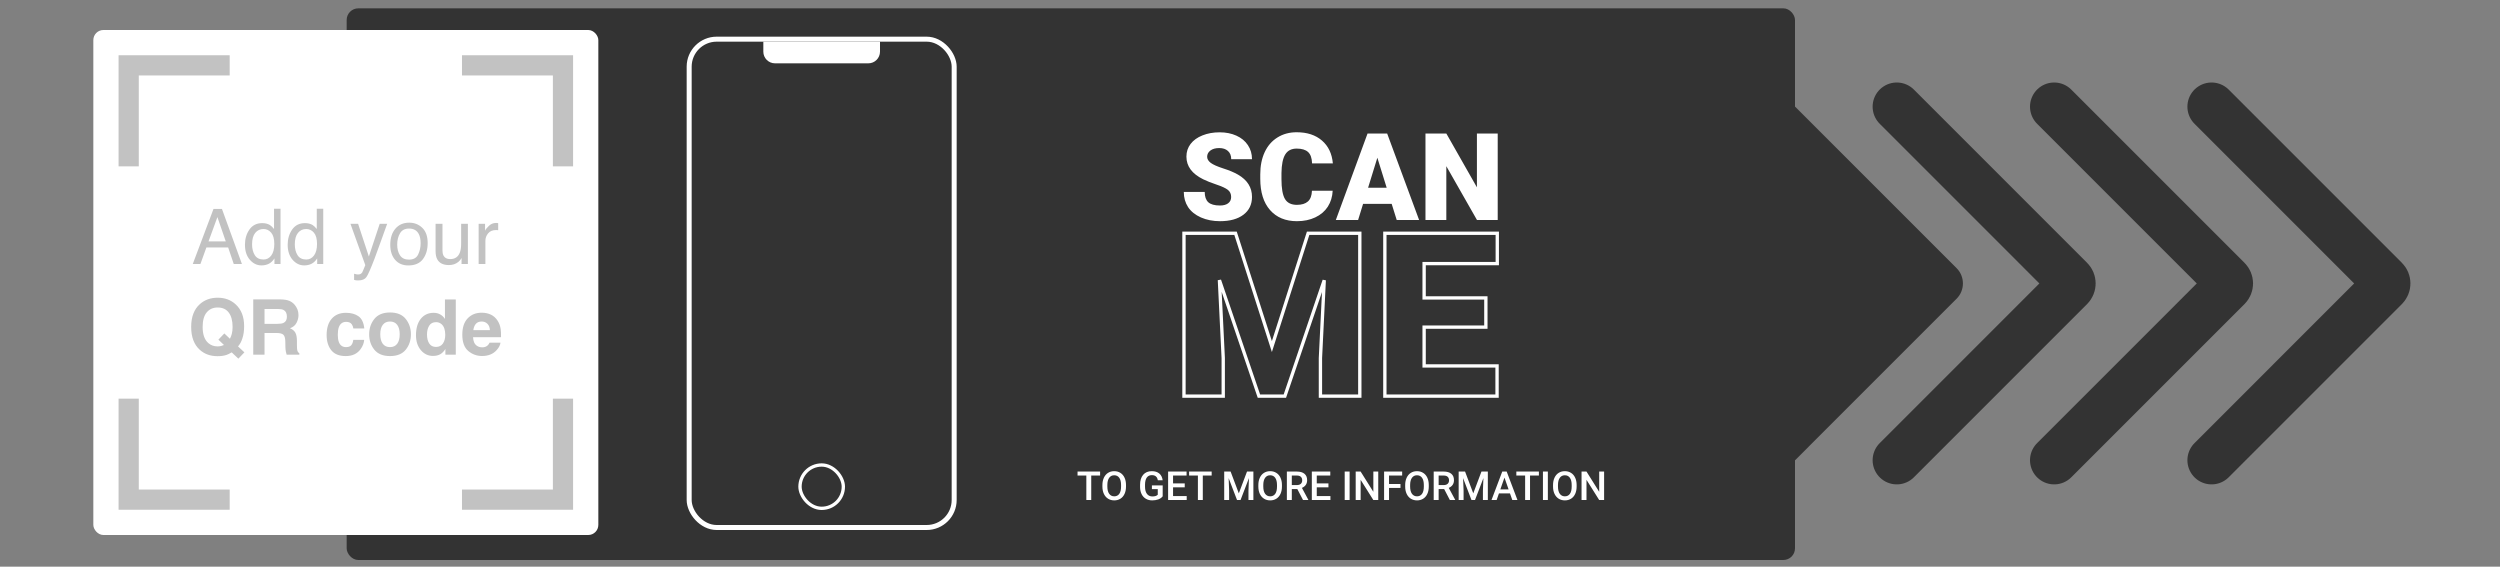
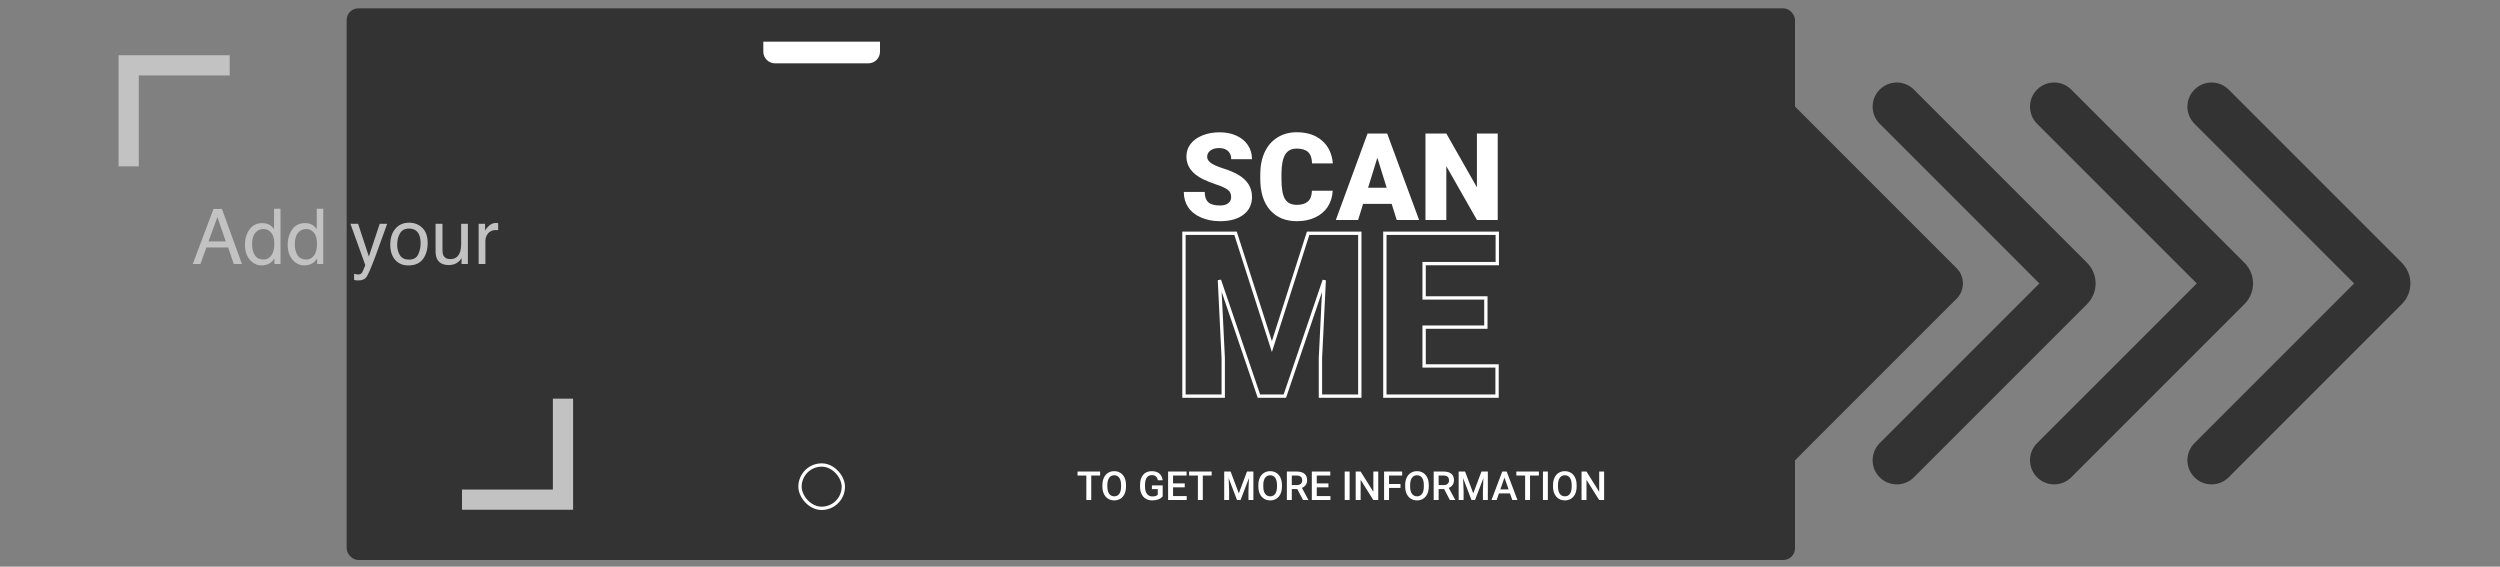
<svg xmlns="http://www.w3.org/2000/svg" width="1500" height="340" viewBox="0 0 1500 340" fill="none">
  <rect x="0" y="0" width="1500" height="340" fill="#808080" stroke="none" />
  <rect x="208" y="5" width="869" height="331" rx="7" fill="#333333" />
  <path d="M1138.07 64L1242.01 167.945C1243.18 169.116 1243.18 171.016 1242.01 172.187L1138.07 276.132" stroke="#333333" stroke-width="29" stroke-linecap="round" />
  <path d="M1232.5 64L1336.45 167.945C1337.62 169.116 1337.62 171.016 1336.45 172.187L1232.5 276.132" stroke="#333333" stroke-width="29" stroke-linecap="round" />
  <path d="M1326.94 64L1430.88 167.945C1432.05 169.116 1432.05 171.016 1430.88 172.187L1326.94 276.132" stroke="#333333" stroke-width="29" stroke-linecap="round" />
-   <rect x="413.5" y="23.5" width="159" height="293" rx="16.5" stroke="white" stroke-width="3" />
  <path d="M458 25H528V31C528 34.866 524.866 38 521 38H465C461.134 38 458 34.866 458 31V25Z" fill="white" />
  <mask id="path-7-inside-1_237:492" fill="white">
    <rect x="440" y="98" width="106" height="106" rx="4" />
  </mask>
  <rect x="440" y="98" width="106" height="106" rx="4" stroke="white" stroke-width="10" stroke-linecap="round" stroke-dasharray="41 41" mask="url(#path-7-inside-1_237:492)" />
  <rect x="480" y="279" width="26" height="26" rx="13" stroke="white" stroke-width="2" />
  <path d="M741.321 139.954L742.273 139.648L742.051 138.954H741.321V139.954ZM763.133 207.939L762.181 208.245L763.134 211.217L764.085 208.244L763.133 207.939ZM784.877 139.954V138.954H784.147L783.925 139.649L784.877 139.954ZM815.883 139.954H816.883V138.954H815.883V139.954ZM815.883 237.67V238.67H816.883V237.67H815.883ZM792.26 237.67H791.26V238.67H792.26V237.67ZM792.26 214.852L791.261 214.803L791.26 214.827V214.852H792.26ZM794.542 168.141L795.54 168.19L793.595 167.82L794.542 168.141ZM770.918 237.67V238.67H771.634L771.865 237.992L770.918 237.67ZM755.348 237.67L754.401 237.992L754.632 238.67H755.348V237.67ZM731.657 168.074L732.604 167.752L730.658 168.123L731.657 168.074ZM733.939 214.852H734.939V214.827L734.938 214.803L733.939 214.852ZM733.939 237.67V238.67H734.939V237.67H733.939ZM710.382 237.67H709.382V238.67H710.382V237.67ZM710.382 139.954V138.954H709.382V139.954H710.382ZM740.369 140.259L762.181 208.245L764.085 207.634L742.273 139.648L740.369 140.259ZM764.085 208.244L785.83 140.259L783.925 139.649L762.18 207.634L764.085 208.244ZM784.877 140.954H815.883V138.954H784.877V140.954ZM814.883 139.954V237.67H816.883V139.954H814.883ZM815.883 236.67H792.26V238.67H815.883V236.67ZM793.26 237.67V214.852H791.26V237.67H793.26ZM793.259 214.9L795.54 168.19L793.543 168.092L791.261 214.803L793.259 214.9ZM793.595 167.82L769.971 237.348L771.865 237.992L795.488 168.463L793.595 167.82ZM770.918 236.67H755.348V238.67H770.918V236.67ZM756.294 237.348L732.604 167.752L730.71 168.396L754.401 237.992L756.294 237.348ZM730.658 168.123L732.94 214.9L734.938 214.803L732.656 168.025L730.658 168.123ZM732.939 214.852V237.67H734.939V214.852H732.939ZM733.939 236.67H710.382V238.67H733.939V236.67ZM711.382 237.67V139.954H709.382V237.67H711.382ZM710.382 140.954H741.321V138.954H710.382V140.954ZM891.519 196.261V197.261H892.519V196.261H891.519ZM854.473 196.261V195.261H853.473V196.261H854.473ZM854.473 219.55H853.473V220.55H854.473V219.55ZM898.231 219.55H899.231V218.55H898.231V219.55ZM898.231 237.67V238.67H899.231V237.67H898.231ZM830.917 237.67H829.917V238.67H830.917V237.67ZM830.917 139.954V138.954H829.917V139.954H830.917ZM898.365 139.954H899.365V138.954H898.365V139.954ZM898.365 158.141V159.141H899.365V158.141H898.365ZM854.473 158.141V157.141H853.473V158.141H854.473ZM854.473 178.745H853.473V179.745H854.473V178.745ZM891.519 178.745H892.519V177.745H891.519V178.745ZM891.519 195.261H854.473V197.261H891.519V195.261ZM853.473 196.261V219.55H855.473V196.261H853.473ZM854.473 220.55H898.231V218.55H854.473V220.55ZM897.231 219.55V237.67H899.231V219.55H897.231ZM898.231 236.67H830.917V238.67H898.231V236.67ZM831.917 237.67V139.954H829.917V237.67H831.917ZM830.917 140.954H898.365V138.954H830.917V140.954ZM897.365 139.954V158.141H899.365V139.954H897.365ZM898.365 157.141H854.473V159.141H898.365V157.141ZM853.473 158.141V178.745H855.473V158.141H853.473ZM854.473 179.745H891.519V177.745H854.473V179.745ZM890.519 178.745V196.261H892.519V178.745H890.519Z" fill="white" />
  <path d="M738.69 118.206C738.69 116.376 738.036 114.95 736.729 113.928C735.446 112.906 733.177 111.849 729.921 110.756C726.666 109.663 724.004 108.605 721.937 107.583C715.212 104.28 711.85 99.742 711.85 93.967C711.85 91.092 712.681 88.561 714.345 86.375C716.032 84.165 718.408 82.454 721.474 81.242C724.539 80.007 727.985 79.389 731.811 79.389C735.541 79.389 738.88 80.054 741.827 81.385C744.797 82.716 747.102 84.617 748.742 87.088C750.381 89.535 751.201 92.34 751.201 95.5H738.726C738.726 93.385 738.072 91.745 736.765 90.581C735.482 89.417 733.735 88.835 731.525 88.835C729.292 88.835 727.521 89.334 726.214 90.332C724.931 91.306 724.29 92.553 724.29 94.074C724.29 95.405 725.002 96.617 726.428 97.71C727.854 98.779 730.361 99.896 733.949 101.061C737.537 102.201 740.484 103.437 742.789 104.768C748.397 107.999 751.201 112.455 751.201 118.134C751.201 122.673 749.49 126.237 746.068 128.828C742.646 131.418 737.953 132.713 731.989 132.713C727.783 132.713 723.969 131.964 720.547 130.467C717.149 128.946 714.582 126.879 712.848 124.265C711.137 121.627 710.281 118.598 710.281 115.176H722.828C722.828 117.956 723.541 120.012 724.967 121.342C726.416 122.649 728.757 123.303 731.989 123.303C734.056 123.303 735.684 122.863 736.872 121.984C738.084 121.081 738.69 119.821 738.69 118.206ZM799.606 114.427C799.44 118.039 798.466 121.235 796.684 124.016C794.901 126.772 792.394 128.911 789.163 130.432C785.955 131.952 782.283 132.713 778.148 132.713C771.328 132.713 765.958 130.491 762.037 126.047C758.116 121.604 756.156 115.33 756.156 107.227V104.661C756.156 99.575 757.035 95.132 758.793 91.33C760.576 87.504 763.13 84.557 766.457 82.49C769.784 80.399 773.633 79.353 778.006 79.353C784.303 79.353 789.365 81.016 793.19 84.343C797.016 87.646 799.191 92.209 799.713 98.031H787.238C787.143 94.87 786.347 92.601 784.85 91.223C783.353 89.844 781.071 89.155 778.006 89.155C774.893 89.155 772.612 90.32 771.162 92.648C769.713 94.977 768.952 98.696 768.881 103.805V107.477C768.881 113.013 769.57 116.97 770.948 119.346C772.35 121.722 774.75 122.911 778.148 122.911C781.024 122.911 783.222 122.233 784.743 120.879C786.264 119.524 787.071 117.374 787.167 114.427H799.606ZM835.001 122.305H817.856L814.862 132H801.496L820.53 80.102H832.292L851.469 132H838.031L835.001 122.305ZM820.851 112.645H832.007L826.411 94.644L820.851 112.645ZM898.627 132H886.187L867.794 99.706V132H855.283V80.102H867.794L886.151 112.396V80.102H898.627V132Z" fill="white" />
  <path d="M660.062 285.328H654.742V300H651.801V285.328H646.527V282.938H660.062V285.328ZM675.602 291.914C675.602 293.586 675.312 295.055 674.734 296.32C674.156 297.578 673.328 298.547 672.25 299.227C671.18 299.898 669.945 300.234 668.547 300.234C667.164 300.234 665.93 299.898 664.844 299.227C663.766 298.547 662.93 297.582 662.336 296.332C661.75 295.082 661.453 293.641 661.445 292.008V291.047C661.445 289.383 661.738 287.914 662.324 286.641C662.918 285.367 663.75 284.395 664.82 283.723C665.898 283.043 667.133 282.703 668.523 282.703C669.914 282.703 671.145 283.039 672.215 283.711C673.293 284.375 674.125 285.336 674.711 286.594C675.297 287.844 675.594 289.301 675.602 290.965V291.914ZM672.637 291.023C672.637 289.133 672.277 287.684 671.559 286.676C670.848 285.668 669.836 285.164 668.523 285.164C667.242 285.164 666.238 285.668 665.512 286.676C664.793 287.676 664.426 289.094 664.41 290.93V291.914C664.41 293.789 664.773 295.238 665.5 296.262C666.234 297.285 667.25 297.797 668.547 297.797C669.859 297.797 670.867 297.297 671.57 296.297C672.281 295.297 672.637 293.836 672.637 291.914V291.023ZM697.609 297.785C696.992 298.59 696.137 299.199 695.043 299.613C693.949 300.027 692.707 300.234 691.316 300.234C689.887 300.234 688.621 299.91 687.52 299.262C686.418 298.613 685.566 297.688 684.965 296.484C684.371 295.273 684.062 293.863 684.039 292.254V290.918C684.039 288.34 684.656 286.328 685.891 284.883C687.125 283.43 688.848 282.703 691.059 282.703C692.957 282.703 694.465 283.172 695.582 284.109C696.699 285.047 697.371 286.398 697.598 288.164H694.691C694.363 286.109 693.172 285.082 691.117 285.082C689.789 285.082 688.777 285.562 688.082 286.523C687.395 287.477 687.039 288.879 687.016 290.73V292.043C687.016 293.887 687.402 295.32 688.176 296.344C688.957 297.359 690.039 297.867 691.422 297.867C692.938 297.867 694.016 297.523 694.656 296.836V293.496H691.141V291.246H697.609V297.785ZM710.84 292.383H703.832V297.633H712.023V300H700.867V282.938H711.941V285.328H703.832V290.039H710.84V292.383ZM727 285.328H721.68V300H718.738V285.328H713.465V282.938H727V285.328ZM738.367 282.938L743.289 296.016L748.199 282.938H752.031V300H749.078V294.375L749.371 286.852L744.332 300H742.211L737.184 286.863L737.477 294.375V300H734.523V282.938H738.367ZM769.164 291.914C769.164 293.586 768.875 295.055 768.297 296.32C767.719 297.578 766.891 298.547 765.812 299.227C764.742 299.898 763.508 300.234 762.109 300.234C760.727 300.234 759.492 299.898 758.406 299.227C757.328 298.547 756.492 297.582 755.898 296.332C755.312 295.082 755.016 293.641 755.008 292.008V291.047C755.008 289.383 755.301 287.914 755.887 286.641C756.48 285.367 757.312 284.395 758.383 283.723C759.461 283.043 760.695 282.703 762.086 282.703C763.477 282.703 764.707 283.039 765.777 283.711C766.855 284.375 767.688 285.336 768.273 286.594C768.859 287.844 769.156 289.301 769.164 290.965V291.914ZM766.199 291.023C766.199 289.133 765.84 287.684 765.121 286.676C764.41 285.668 763.398 285.164 762.086 285.164C760.805 285.164 759.801 285.668 759.074 286.676C758.355 287.676 757.988 289.094 757.973 290.93V291.914C757.973 293.789 758.336 295.238 759.062 296.262C759.797 297.285 760.812 297.797 762.109 297.797C763.422 297.797 764.43 297.297 765.133 296.297C765.844 295.297 766.199 293.836 766.199 291.914V291.023ZM778.387 293.426H775.082V300H772.117V282.938H778.117C780.086 282.938 781.605 283.379 782.676 284.262C783.746 285.145 784.281 286.422 784.281 288.094C784.281 289.234 784.004 290.191 783.449 290.965C782.902 291.73 782.137 292.32 781.152 292.734L784.984 299.848V300H781.809L778.387 293.426ZM775.082 291.047H778.129C779.129 291.047 779.91 290.797 780.473 290.297C781.035 289.789 781.316 289.098 781.316 288.223C781.316 287.309 781.055 286.602 780.531 286.102C780.016 285.602 779.242 285.344 778.211 285.328H775.082V291.047ZM797.066 292.383H790.059V297.633H798.25V300H787.094V282.938H798.168V285.328H790.059V290.039H797.066V292.383ZM809.77 300H806.816V282.938H809.77V300ZM826.949 300H823.984L816.379 287.895V300H813.414V282.938H816.379L824.008 295.09V282.938H826.949V300ZM840.285 292.77H833.418V300H830.453V282.938H841.293V285.328H833.418V290.402H840.285V292.77ZM857.266 291.914C857.266 293.586 856.977 295.055 856.398 296.32C855.82 297.578 854.992 298.547 853.914 299.227C852.844 299.898 851.609 300.234 850.211 300.234C848.828 300.234 847.594 299.898 846.508 299.227C845.43 298.547 844.594 297.582 844 296.332C843.414 295.082 843.117 293.641 843.109 292.008V291.047C843.109 289.383 843.402 287.914 843.988 286.641C844.582 285.367 845.414 284.395 846.484 283.723C847.562 283.043 848.797 282.703 850.188 282.703C851.578 282.703 852.809 283.039 853.879 283.711C854.957 284.375 855.789 285.336 856.375 286.594C856.961 287.844 857.258 289.301 857.266 290.965V291.914ZM854.301 291.023C854.301 289.133 853.941 287.684 853.223 286.676C852.512 285.668 851.5 285.164 850.188 285.164C848.906 285.164 847.902 285.668 847.176 286.676C846.457 287.676 846.09 289.094 846.074 290.93V291.914C846.074 293.789 846.438 295.238 847.164 296.262C847.898 297.285 848.914 297.797 850.211 297.797C851.523 297.797 852.531 297.297 853.234 296.297C853.945 295.297 854.301 293.836 854.301 291.914V291.023ZM866.488 293.426H863.184V300H860.219V282.938H866.219C868.188 282.938 869.707 283.379 870.777 284.262C871.848 285.145 872.383 286.422 872.383 288.094C872.383 289.234 872.105 290.191 871.551 290.965C871.004 291.73 870.238 292.32 869.254 292.734L873.086 299.848V300H869.91L866.488 293.426ZM863.184 291.047H866.23C867.23 291.047 868.012 290.797 868.574 290.297C869.137 289.789 869.418 289.098 869.418 288.223C869.418 287.309 869.156 286.602 868.633 286.102C868.117 285.602 867.344 285.344 866.312 285.328H863.184V291.047ZM879.039 282.938L883.961 296.016L888.871 282.938H892.703V300H889.75V294.375L890.043 286.852L885.004 300H882.883L877.855 286.863L878.148 294.375V300H875.195V282.938H879.039ZM905.98 296.027H899.371L897.988 300H894.906L901.352 282.938H904.012L910.469 300H907.375L905.98 296.027ZM900.203 293.637H905.148L902.676 286.559L900.203 293.637ZM923.336 285.328H918.016V300H915.074V285.328H909.801V282.938H923.336V285.328ZM928.715 300H925.762V282.938H928.715V300ZM945.977 291.914C945.977 293.586 945.688 295.055 945.109 296.32C944.531 297.578 943.703 298.547 942.625 299.227C941.555 299.898 940.32 300.234 938.922 300.234C937.539 300.234 936.305 299.898 935.219 299.227C934.141 298.547 933.305 297.582 932.711 296.332C932.125 295.082 931.828 293.641 931.82 292.008V291.047C931.82 289.383 932.113 287.914 932.699 286.641C933.293 285.367 934.125 284.395 935.195 283.723C936.273 283.043 937.508 282.703 938.898 282.703C940.289 282.703 941.52 283.039 942.59 283.711C943.668 284.375 944.5 285.336 945.086 286.594C945.672 287.844 945.969 289.301 945.977 290.965V291.914ZM943.012 291.023C943.012 289.133 942.652 287.684 941.934 286.676C941.223 285.668 940.211 285.164 938.898 285.164C937.617 285.164 936.613 285.668 935.887 286.676C935.168 287.676 934.801 289.094 934.785 290.93V291.914C934.785 293.789 935.148 295.238 935.875 296.262C936.609 297.285 937.625 297.797 938.922 297.797C940.234 297.797 941.242 297.297 941.945 296.297C942.656 295.297 943.012 293.836 943.012 291.914V291.023ZM962.465 300H959.5L951.895 287.895V300H948.93V282.938H951.895L959.523 295.09V282.938H962.465V300Z" fill="white" />
  <path d="M1077.07 64L1173.94 160.874C1179.02 165.95 1179.02 174.182 1173.94 179.258L1077.07 276.132L980.193 179.258C975.116 174.182 975.116 165.95 980.193 160.874L1077.07 64Z" fill="#333333" />
-   <rect x="56" y="18" width="303" height="303" rx="6.06" fill="white" />
-   <path d="M277.191 39.211H337.791V99.811" stroke="#C2C2C2" stroke-width="12.12" />
  <path d="M137.811 39.211H77.21V99.811" stroke="#C2C2C2" stroke-width="12.12" />
  <path d="M277.191 299.791H337.791V239.191" stroke="#C2C2C2" stroke-width="12.12" />
-   <path d="M137.811 299.791H77.21V239.191" stroke="#C2C2C2" stroke-width="12.12" />
  <path d="M135.458 144.847L130.443 130.252L125.113 144.847H135.458ZM128.104 125.349H133.164L145.15 158.385H140.248L136.897 148.49H123.831L120.256 158.385H115.668L128.104 125.349ZM151.244 146.623C151.244 149.202 151.792 151.361 152.886 153.1C153.98 154.839 155.735 155.709 158.148 155.709C160.022 155.709 161.559 154.907 162.758 153.302C163.973 151.683 164.58 149.367 164.58 146.354C164.58 143.31 163.958 141.061 162.713 139.607C161.469 138.138 159.932 137.403 158.103 137.403C156.064 137.403 154.408 138.183 153.133 139.742C151.874 141.301 151.244 143.595 151.244 146.623ZM157.339 133.873C159.183 133.873 160.727 134.262 161.971 135.042C162.691 135.492 163.508 136.279 164.423 137.403V125.237H168.313V158.385H164.67V155.034C163.725 156.518 162.608 157.59 161.319 158.25C160.03 158.909 158.553 159.239 156.889 159.239C154.205 159.239 151.882 158.115 149.918 155.866C147.954 153.602 146.972 150.596 146.972 146.848C146.972 143.34 147.864 140.304 149.648 137.741C151.447 135.162 154.01 133.873 157.339 133.873ZM176.881 146.623C176.881 149.202 177.428 151.361 178.523 153.1C179.617 154.839 181.371 155.709 183.785 155.709C185.659 155.709 187.196 154.907 188.395 153.302C189.609 151.683 190.217 149.367 190.217 146.354C190.217 143.31 189.594 141.061 188.35 139.607C187.106 138.138 185.569 137.403 183.74 137.403C181.701 137.403 180.044 138.183 178.77 139.742C177.511 141.301 176.881 143.595 176.881 146.623ZM182.975 133.873C184.819 133.873 186.364 134.262 187.608 135.042C188.328 135.492 189.145 136.279 190.059 137.403V125.237H193.95V158.385H190.307V155.034C189.362 156.518 188.245 157.59 186.956 158.25C185.666 158.909 184.19 159.239 182.526 159.239C179.842 159.239 177.518 158.115 175.554 155.866C173.59 153.602 172.608 150.596 172.608 146.848C172.608 143.34 173.5 140.304 175.284 137.741C177.083 135.162 179.647 133.873 182.975 133.873ZM227.817 134.3H232.292C231.722 135.844 230.456 139.367 228.492 144.869C227.022 149.007 225.793 152.38 224.804 154.989C222.465 161.136 220.816 164.884 219.856 166.233C218.897 167.582 217.248 168.257 214.909 168.257C214.339 168.257 213.897 168.235 213.582 168.19C213.282 168.145 212.907 168.062 212.458 167.942V164.254C213.162 164.449 213.672 164.569 213.987 164.614C214.302 164.659 214.579 164.681 214.819 164.681C215.568 164.681 216.116 164.554 216.46 164.299C216.82 164.059 217.12 163.759 217.36 163.4C217.435 163.28 217.705 162.665 218.17 161.556C218.634 160.446 218.972 159.622 219.181 159.082L210.276 134.3H214.864L221.318 153.91L227.817 134.3ZM245.358 155.776C248.041 155.776 249.878 154.764 250.867 152.74C251.872 150.701 252.374 148.437 252.374 145.949C252.374 143.7 252.014 141.871 251.295 140.462C250.155 138.243 248.191 137.133 245.403 137.133C242.929 137.133 241.13 138.078 240.006 139.967C238.881 141.856 238.319 144.135 238.319 146.803C238.319 149.367 238.881 151.503 240.006 153.212C241.13 154.922 242.914 155.776 245.358 155.776ZM245.515 133.603C248.619 133.603 251.242 134.637 253.386 136.706C255.53 138.775 256.602 141.818 256.602 145.836C256.602 149.719 255.657 152.928 253.768 155.461C251.879 157.995 248.948 159.262 244.976 159.262C241.662 159.262 239.031 158.145 237.082 155.911C235.133 153.662 234.159 150.649 234.159 146.871C234.159 142.823 235.186 139.6 237.24 137.201C239.294 134.802 242.052 133.603 245.515 133.603ZM265.485 134.3V150.289C265.485 151.518 265.68 152.523 266.07 153.302C266.789 154.742 268.131 155.461 270.095 155.461C272.914 155.461 274.833 154.202 275.852 151.683C276.407 150.334 276.684 148.482 276.684 146.129V134.3H280.732V158.385H276.909L276.954 154.832C276.429 155.746 275.777 156.518 274.997 157.148C273.453 158.407 271.579 159.037 269.375 159.037C265.942 159.037 263.603 157.89 262.359 155.596C261.684 154.367 261.347 152.725 261.347 150.671V134.3H265.485ZM287.186 134.3H291.032V138.46C291.346 137.651 292.118 136.669 293.348 135.514C294.577 134.345 295.994 133.76 297.598 133.76C297.673 133.76 297.801 133.768 297.98 133.783C298.16 133.798 298.468 133.828 298.902 133.873V138.145C298.663 138.1 298.438 138.07 298.228 138.055C298.033 138.04 297.816 138.033 297.576 138.033C295.537 138.033 293.97 138.693 292.876 140.012C291.781 141.316 291.234 142.823 291.234 144.532V158.385H287.186V134.3Z" fill="#C2C2C2" />
-   <path d="M135.864 212.967C134.379 213.462 132.603 213.709 130.534 213.709C126.216 213.709 122.648 212.42 119.829 209.841C116.411 206.738 114.702 202.18 114.702 196.168C114.702 190.111 116.456 185.531 119.964 182.428C122.828 179.894 126.389 178.627 130.646 178.627C134.934 178.627 138.532 179.969 141.441 182.653C144.799 185.756 146.478 190.096 146.478 195.674C146.478 198.627 146.118 201.101 145.399 203.095C144.814 204.999 143.952 206.58 142.812 207.84L146.635 211.415L143.015 215.193L139.012 211.415C137.798 212.15 136.748 212.667 135.864 212.967ZM134.379 206.985L131.029 203.792L134.604 200.059L137.955 203.252C138.48 202.173 138.847 201.228 139.057 200.419C139.387 199.204 139.552 197.787 139.552 196.168C139.552 192.45 138.787 189.579 137.258 187.555C135.744 185.516 133.525 184.497 130.601 184.497C127.858 184.497 125.669 185.471 124.035 187.42C122.401 189.369 121.584 192.285 121.584 196.168C121.584 200.711 122.753 203.964 125.092 205.928C126.606 207.203 128.42 207.84 130.534 207.84C131.328 207.84 132.093 207.742 132.828 207.547C133.232 207.442 133.75 207.255 134.379 206.985ZM165.863 199.789H158.712V212.787H151.943V179.639H168.202C170.526 179.684 172.31 179.969 173.554 180.494C174.813 181.019 175.878 181.791 176.747 182.81C177.467 183.65 178.037 184.579 178.456 185.599C178.876 186.618 179.086 187.78 179.086 189.084C179.086 190.659 178.689 192.21 177.894 193.74C177.1 195.254 175.788 196.326 173.959 196.955C175.488 197.57 176.567 198.447 177.197 199.586C177.842 200.711 178.164 202.435 178.164 204.759V206.985C178.164 208.499 178.224 209.526 178.344 210.066C178.524 210.921 178.944 211.55 179.603 211.955V212.787H171.98C171.77 212.052 171.62 211.46 171.53 211.011C171.35 210.081 171.253 209.129 171.238 208.155L171.193 205.074C171.163 202.96 170.773 201.55 170.023 200.846C169.289 200.141 167.902 199.789 165.863 199.789ZM170.068 193.762C171.448 193.132 172.137 191.888 172.137 190.029C172.137 188.02 171.47 186.671 170.136 185.981C169.386 185.591 168.262 185.396 166.762 185.396H158.712V194.302H166.56C168.119 194.302 169.289 194.122 170.068 193.762ZM218.575 197.068H212.009C211.889 196.153 211.582 195.329 211.087 194.594C210.367 193.605 209.25 193.11 207.736 193.11C205.577 193.11 204.101 194.182 203.306 196.326C202.886 197.465 202.676 198.979 202.676 200.868C202.676 202.667 202.886 204.114 203.306 205.209C204.071 207.247 205.51 208.267 207.624 208.267C209.123 208.267 210.187 207.862 210.817 207.053C211.447 206.243 211.829 205.194 211.964 203.904H218.508C218.358 205.853 217.653 207.697 216.394 209.436C214.385 212.24 211.409 213.642 207.466 213.642C203.523 213.642 200.622 212.472 198.763 210.133C196.904 207.795 195.975 204.759 195.975 201.026C195.975 196.813 197.002 193.537 199.056 191.198C201.11 188.86 203.943 187.69 207.556 187.69C210.63 187.69 213.141 188.38 215.09 189.759C217.054 191.138 218.216 193.575 218.575 197.068ZM243.448 191.378C245.516 193.972 246.551 197.038 246.551 200.576C246.551 204.174 245.516 207.255 243.448 209.819C241.379 212.367 238.238 213.642 234.025 213.642C229.812 213.642 226.671 212.367 224.602 209.819C222.533 207.255 221.499 204.174 221.499 200.576C221.499 197.038 222.533 193.972 224.602 191.378C226.671 188.785 229.812 187.488 234.025 187.488C238.238 187.488 241.379 188.785 243.448 191.378ZM234.002 192.907C232.128 192.907 230.682 193.575 229.662 194.909C228.658 196.228 228.155 198.117 228.155 200.576C228.155 203.035 228.658 204.931 229.662 206.266C230.682 207.6 232.128 208.267 234.002 208.267C235.876 208.267 237.316 207.6 238.32 206.266C239.325 204.931 239.827 203.035 239.827 200.576C239.827 198.117 239.325 196.228 238.32 194.909C237.316 193.575 235.876 192.907 234.002 192.907ZM273.469 179.684V212.787H267.24V209.391C266.326 210.846 265.284 211.903 264.114 212.562C262.945 213.222 261.491 213.552 259.752 213.552C256.888 213.552 254.474 212.397 252.51 210.089C250.561 207.765 249.587 204.789 249.587 201.161C249.587 196.978 250.546 193.687 252.465 191.288C254.399 188.89 256.978 187.69 260.201 187.69C261.686 187.69 263.005 188.02 264.159 188.68C265.314 189.324 266.251 190.224 266.97 191.378V179.684H273.469ZM256.198 200.688C256.198 202.952 256.648 204.759 257.548 206.108C258.432 207.472 259.782 208.155 261.596 208.155C263.41 208.155 264.789 207.48 265.733 206.131C266.678 204.781 267.15 203.035 267.15 200.891C267.15 197.892 266.393 195.748 264.879 194.459C263.949 193.68 262.87 193.29 261.641 193.29C259.767 193.29 258.387 194.002 257.503 195.426C256.633 196.835 256.198 198.59 256.198 200.688ZM300.298 205.591C300.133 207.045 299.376 208.522 298.027 210.021C295.928 212.405 292.989 213.597 289.211 213.597C286.093 213.597 283.342 212.592 280.958 210.583C278.574 208.574 277.382 205.306 277.382 200.778C277.382 196.536 278.454 193.282 280.598 191.018C282.757 188.755 285.553 187.623 288.986 187.623C291.025 187.623 292.862 188.005 294.496 188.77C296.13 189.534 297.479 190.741 298.544 192.39C299.503 193.844 300.125 195.531 300.41 197.45C300.575 198.575 300.643 200.194 300.613 202.308H283.836C283.926 204.766 284.699 206.49 286.153 207.48C287.037 208.095 288.102 208.402 289.346 208.402C290.665 208.402 291.737 208.027 292.562 207.277C293.012 206.873 293.409 206.31 293.754 205.591H300.298ZM293.956 198.08C293.851 196.386 293.334 195.104 292.405 194.234C291.49 193.35 290.351 192.907 288.986 192.907C287.502 192.907 286.348 193.372 285.523 194.302C284.714 195.231 284.204 196.491 283.994 198.08H293.956Z" fill="#C2C2C2" />
</svg>